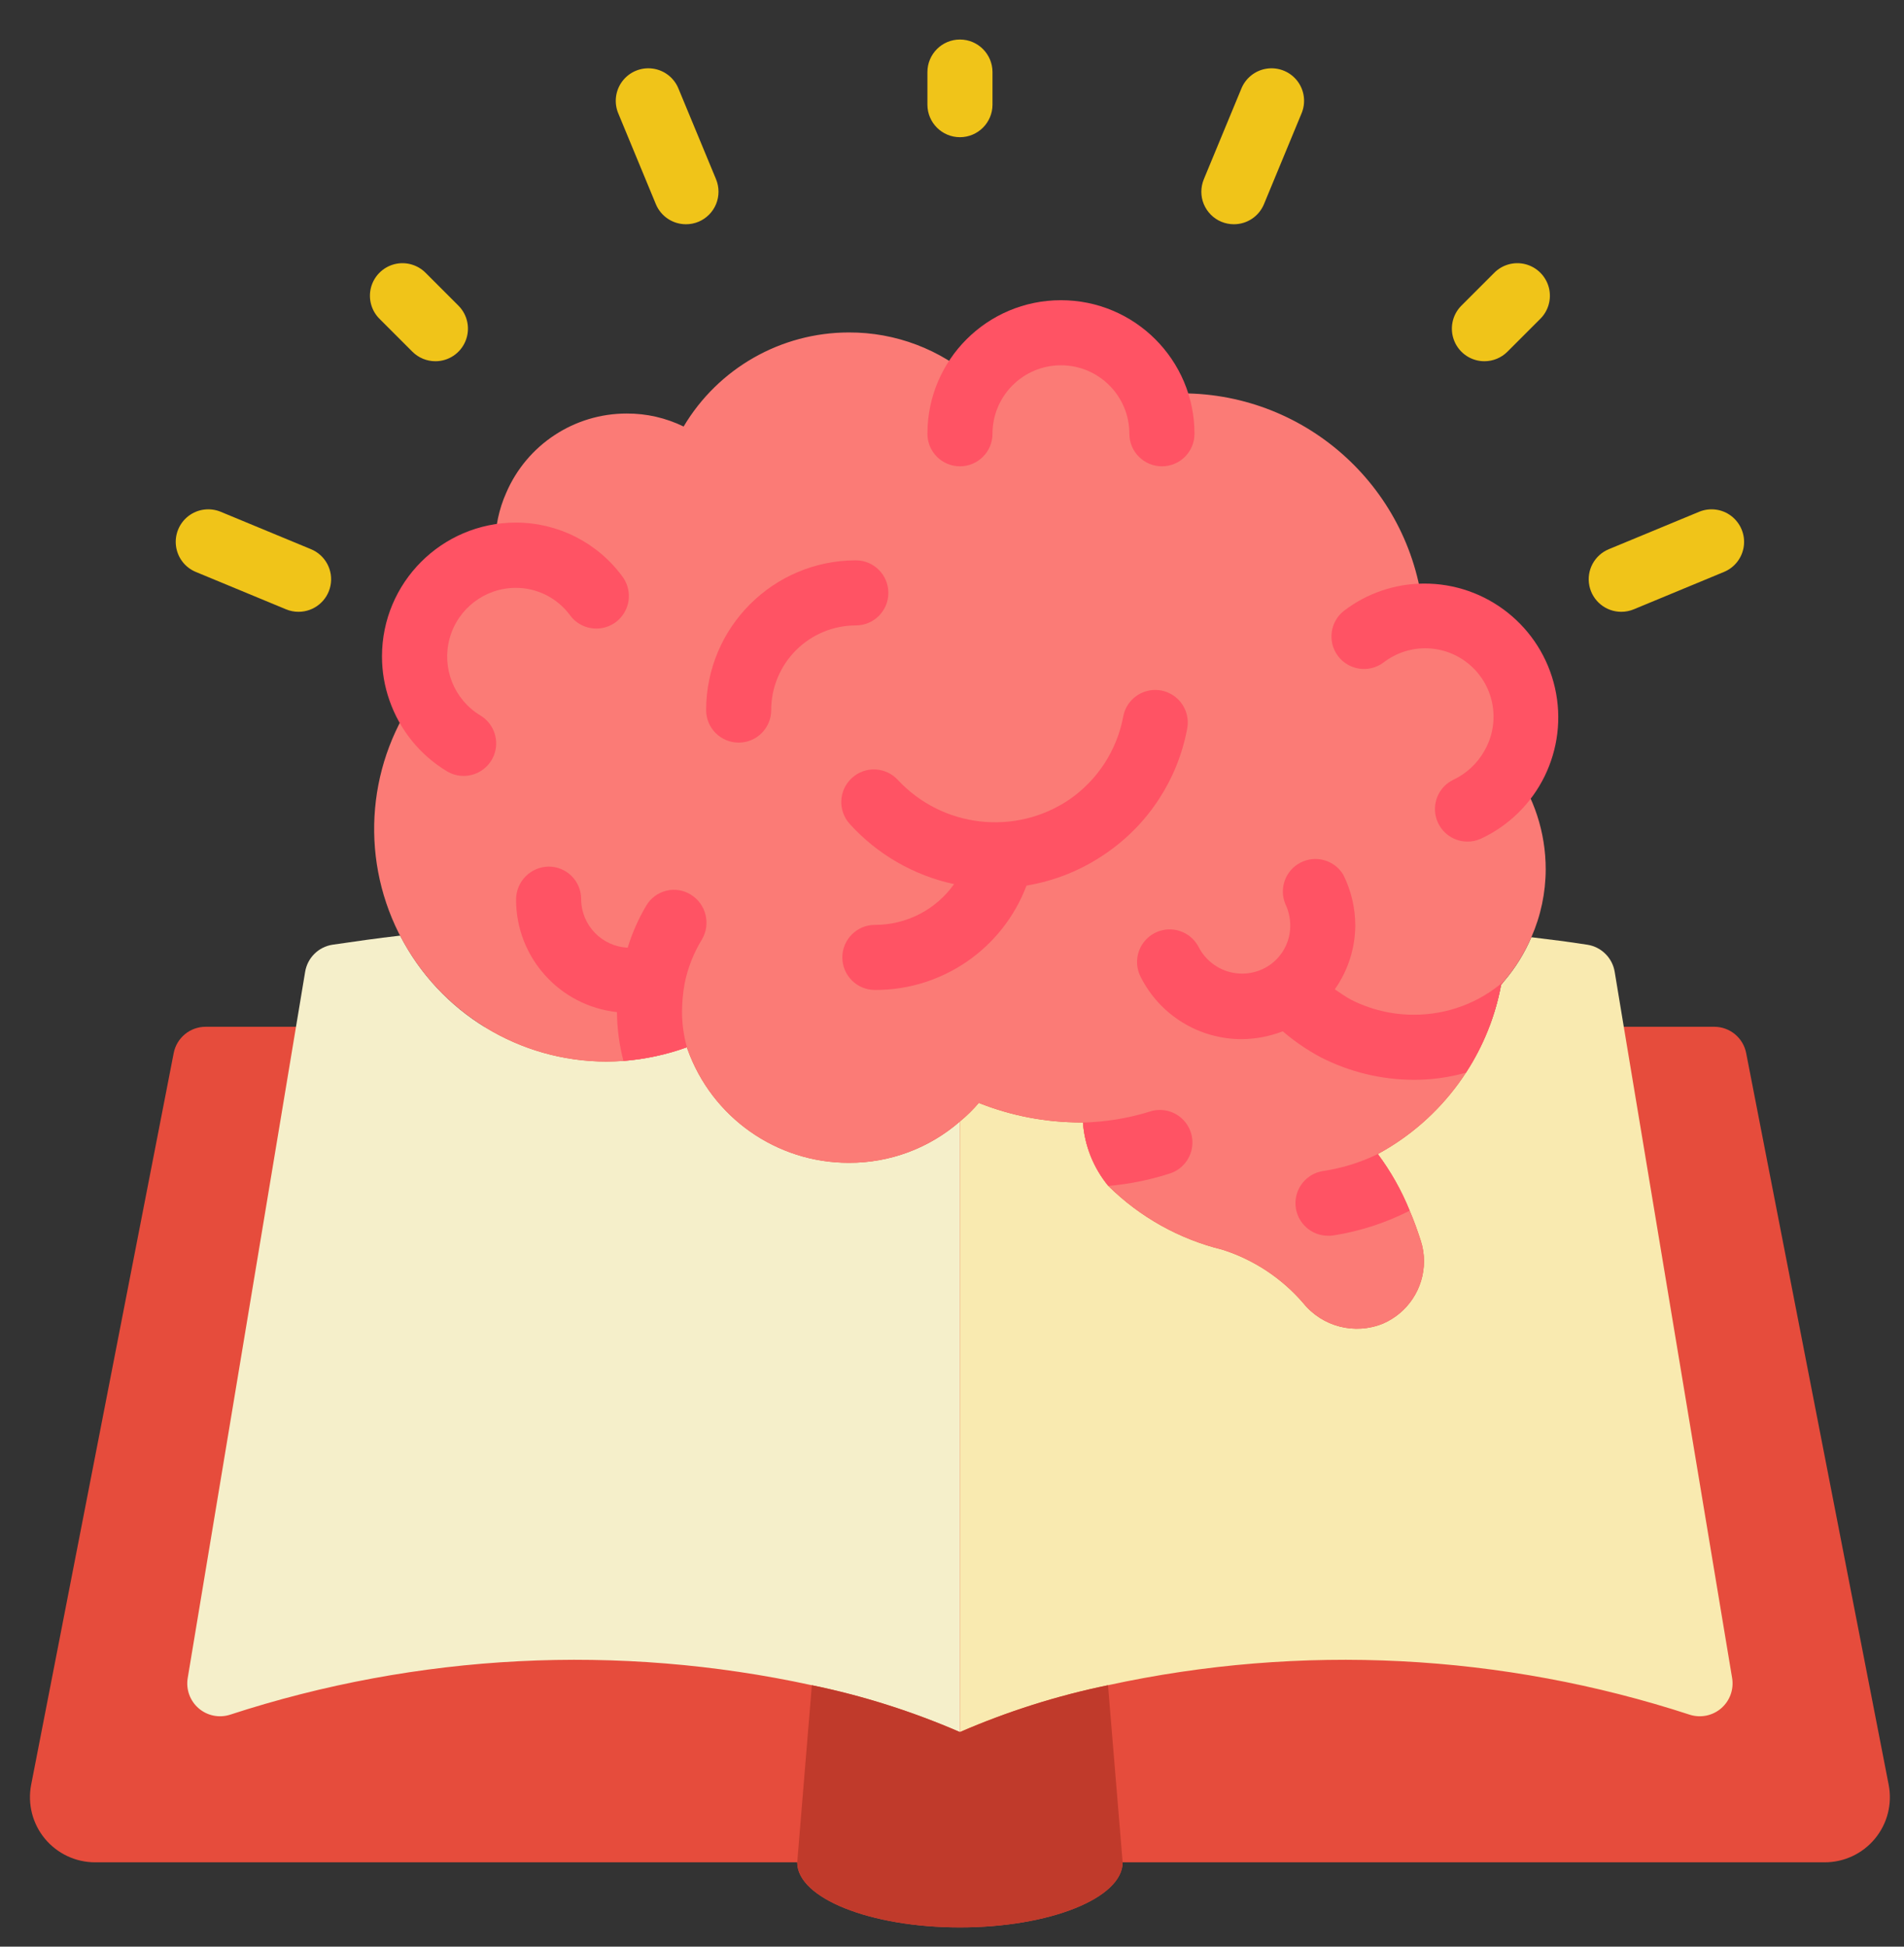
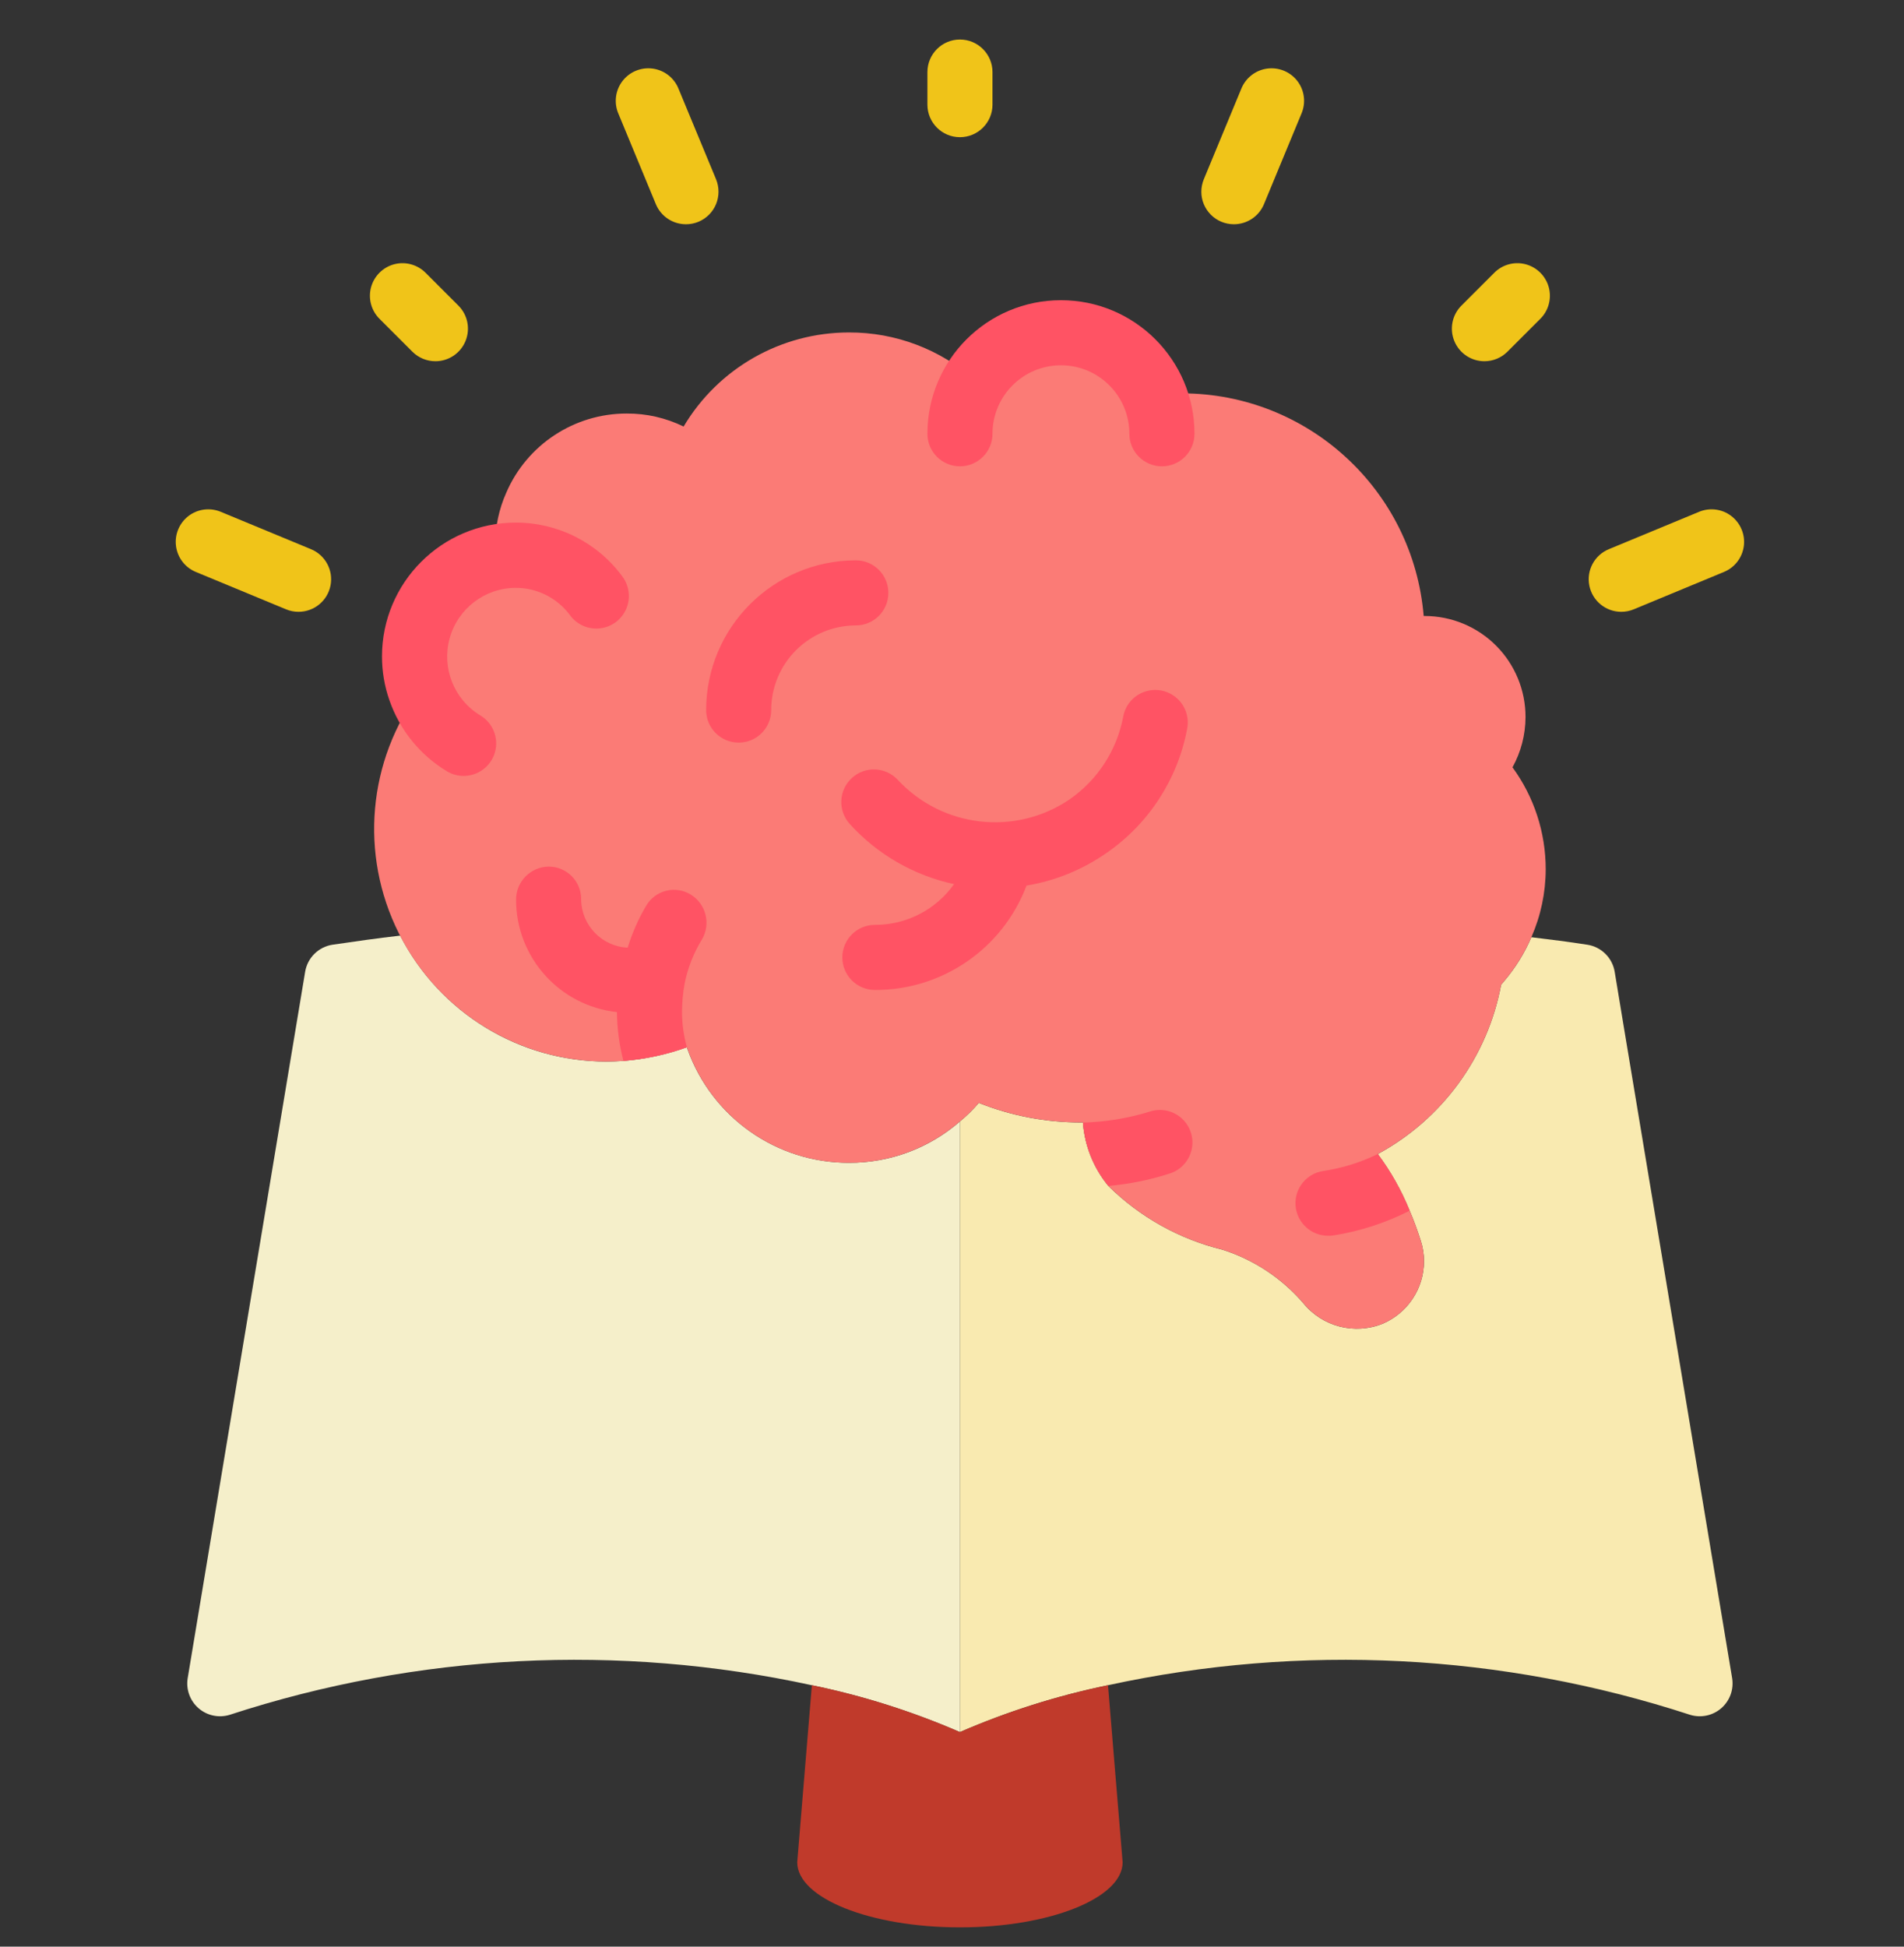
<svg xmlns="http://www.w3.org/2000/svg" width="45" height="46" viewBox="0 0 45 46" fill="none">
  <rect x="0" y="0" width="45" height="46" fill="#333333" stroke="none" />
  <g clip-path="url(#clip0_3_1666)">
-     <path d="M6.997 24.263H4.859C4.491 24.263 4.175 24.524 4.105 24.886L0.736 42.176C0.649 42.628 0.768 43.095 1.061 43.449C1.355 43.803 1.791 44.008 2.251 44.007H18.841C18.841 44.852 20.564 45.545 22.687 45.545C24.81 45.545 26.533 44.852 26.533 44.007H43.123C43.583 44.008 44.02 43.803 44.313 43.449C44.606 43.095 44.726 42.628 44.638 42.176L41.27 24.886C41.2 24.524 40.884 24.263 40.516 24.263H6.997Z" fill="#E64C3C" />
    <path d="M22.687 26.501V40.93C21.561 40.441 20.389 40.07 19.187 39.822C14.62 38.829 9.87 39.071 5.427 40.522C5.172 40.6 4.894 40.541 4.693 40.366C4.491 40.191 4.394 39.924 4.435 39.661L6.996 24.262L7.212 22.963C7.267 22.633 7.527 22.375 7.858 22.324C8.381 22.247 8.919 22.17 9.458 22.109C10.397 23.936 12.279 25.085 14.334 25.085C14.472 25.085 14.603 25.078 14.734 25.07C15.246 25.03 15.751 24.921 16.234 24.747C16.235 24.763 16.241 24.779 16.249 24.793C16.825 26.405 18.352 27.48 20.064 27.477C21.028 27.481 21.96 27.134 22.687 26.501Z" fill="#F5EFCA" />
    <path d="M39.946 40.522C35.503 39.071 30.754 38.829 26.187 39.822C24.985 40.07 23.812 40.441 22.687 40.929V26.5C22.849 26.368 22.998 26.221 23.133 26.062C23.902 26.368 24.721 26.524 25.548 26.524H25.594C25.634 27.074 25.844 27.598 26.194 28.023C26.941 28.761 27.874 29.282 28.894 29.531C29.634 29.767 30.294 30.204 30.801 30.792C31.253 31.352 32.02 31.549 32.686 31.277C33.272 31.023 33.653 30.447 33.655 29.808C33.656 29.641 33.63 29.474 33.578 29.316C33.501 29.077 33.416 28.839 33.316 28.608C33.124 28.131 32.87 27.682 32.563 27.27C34.088 26.445 35.159 24.975 35.478 23.27C35.501 23.239 35.532 23.209 35.555 23.178C35.818 22.868 36.033 22.521 36.193 22.147C36.639 22.201 37.078 22.255 37.516 22.324C37.846 22.375 38.107 22.633 38.162 22.962L38.377 24.262L40.939 39.66C40.98 39.924 40.883 40.191 40.681 40.366C40.479 40.541 40.202 40.6 39.946 40.522Z" fill="#F9EAB0" />
    <path d="M26.533 44.006C26.533 44.852 24.81 45.544 22.688 45.544C20.565 45.544 18.842 44.852 18.842 44.006L19.188 39.822C20.39 40.069 21.562 40.441 22.688 40.929C23.813 40.441 24.985 40.069 26.187 39.822L26.533 44.006Z" fill="#C03A2B" />
    <path d="M36.532 20.54C36.531 21.093 36.416 21.64 36.193 22.147C36.033 22.521 35.818 22.868 35.555 23.178C35.532 23.208 35.501 23.239 35.478 23.27C35.16 24.975 34.088 26.445 32.563 27.27C32.87 27.681 33.124 28.131 33.317 28.608C33.417 28.838 33.501 29.077 33.578 29.315C33.63 29.474 33.656 29.64 33.655 29.808C33.653 30.447 33.273 31.023 32.686 31.277C32.02 31.549 31.254 31.352 30.802 30.792C30.294 30.204 29.634 29.767 28.894 29.531C27.874 29.282 26.941 28.761 26.195 28.023C25.844 27.597 25.635 27.073 25.595 26.523H25.549C24.721 26.524 23.902 26.368 23.133 26.062C22.998 26.221 22.849 26.368 22.687 26.5C21.96 27.133 21.028 27.48 20.064 27.477C18.353 27.48 16.825 26.405 16.25 24.793C16.241 24.779 16.236 24.763 16.234 24.747C15.751 24.921 15.247 25.03 14.734 25.07C14.604 25.077 14.473 25.085 14.335 25.085C12.256 25.084 10.356 23.909 9.425 22.051C8.494 20.192 8.691 17.967 9.935 16.302C9.842 16.05 9.796 15.785 9.797 15.517C9.792 14.38 10.59 13.399 11.704 13.171C11.708 13.167 11.714 13.164 11.719 13.164C11.712 13.071 11.704 12.979 11.704 12.879C11.703 12.452 11.792 12.03 11.966 11.641C12.456 10.506 13.575 9.771 14.811 9.772C15.278 9.769 15.738 9.875 16.157 10.079C16.976 8.701 18.461 7.856 20.064 7.856C21.165 7.852 22.227 8.255 23.049 8.987C23.52 8.227 24.378 7.794 25.27 7.867C26.162 7.94 26.937 8.506 27.279 9.333C27.499 9.309 27.72 9.296 27.941 9.295C30.921 9.3 33.401 11.586 33.648 14.556H33.67C34.304 14.556 34.912 14.808 35.359 15.257C35.807 15.706 36.057 16.314 36.055 16.948C36.053 17.362 35.948 17.769 35.747 18.132C36.258 18.831 36.532 19.674 36.532 20.54Z" fill="#FB7B76" />
    <path d="M22.688 3.242C22.263 3.242 21.919 2.897 21.919 2.473V1.704C21.919 1.279 22.263 0.934 22.688 0.934C23.112 0.934 23.457 1.279 23.457 1.704V2.473C23.457 2.897 23.112 3.242 22.688 3.242Z" fill="#F0C419" />
    <path d="M35.083 8.536C34.772 8.536 34.492 8.349 34.373 8.061C34.254 7.774 34.319 7.443 34.539 7.223L35.308 6.454C35.501 6.254 35.787 6.174 36.056 6.244C36.325 6.315 36.535 6.525 36.606 6.794C36.676 7.063 36.596 7.349 36.396 7.542L35.627 8.311C35.483 8.455 35.287 8.536 35.083 8.536Z" fill="#F0C419" />
    <path d="M10.291 8.536C10.087 8.536 9.891 8.455 9.747 8.311L8.978 7.542C8.778 7.349 8.698 7.063 8.768 6.794C8.839 6.525 9.049 6.315 9.318 6.244C9.586 6.174 9.872 6.254 10.066 6.454L10.835 7.223C11.055 7.443 11.12 7.774 11.001 8.061C10.882 8.349 10.602 8.536 10.291 8.536Z" fill="#F0C419" />
    <path d="M16.212 5.299C15.901 5.299 15.62 5.112 15.501 4.825L14.618 2.692C14.506 2.437 14.541 2.141 14.709 1.919C14.877 1.697 15.152 1.583 15.428 1.621C15.704 1.659 15.938 1.844 16.039 2.103L16.923 4.235C17.001 4.424 17.001 4.636 16.923 4.825C16.845 5.013 16.695 5.163 16.507 5.241C16.413 5.28 16.313 5.299 16.212 5.299Z" fill="#F0C419" />
    <path d="M29.162 5.299C29.061 5.299 28.961 5.279 28.868 5.241C28.679 5.163 28.53 5.013 28.451 4.824C28.373 4.636 28.374 4.424 28.452 4.235L29.335 2.103C29.437 1.844 29.671 1.659 29.947 1.621C30.223 1.583 30.498 1.697 30.666 1.919C30.834 2.141 30.868 2.437 30.756 2.692L29.873 4.825C29.754 5.112 29.474 5.299 29.162 5.299Z" fill="#F0C419" />
    <path d="M38.319 14.457C37.952 14.458 37.635 14.199 37.563 13.838C37.491 13.477 37.685 13.117 38.025 12.977L40.157 12.094C40.411 11.989 40.702 12.027 40.919 12.194C41.137 12.362 41.25 12.633 41.214 12.905C41.178 13.178 40.999 13.41 40.745 13.515L38.614 14.398C38.521 14.437 38.42 14.457 38.319 14.457Z" fill="#F0C419" />
    <path d="M7.054 14.457C6.953 14.457 6.853 14.437 6.76 14.398L4.628 13.515C4.374 13.41 4.196 13.178 4.16 12.905C4.124 12.633 4.236 12.362 4.454 12.194C4.672 12.027 4.963 11.989 5.217 12.094L7.349 12.977C7.689 13.117 7.883 13.477 7.811 13.838C7.739 14.199 7.422 14.458 7.054 14.457Z" fill="#F0C419" />
-     <path d="M35.555 23.178C35.532 23.209 35.501 23.239 35.478 23.27C35.343 24.011 35.06 24.717 34.648 25.347C34.245 25.461 33.828 25.518 33.409 25.516C32.647 25.514 31.896 25.332 31.217 24.985C30.896 24.814 30.594 24.607 30.317 24.37C30.011 24.489 29.685 24.551 29.356 24.555C28.34 24.56 27.409 23.987 26.956 23.078C26.832 22.832 26.849 22.539 27.001 22.309C27.152 22.079 27.414 21.947 27.689 21.963C27.964 21.979 28.209 22.14 28.333 22.386C28.485 22.677 28.754 22.89 29.073 22.971C29.391 23.052 29.73 22.993 30.002 22.809C30.309 22.599 30.494 22.25 30.494 21.878C30.495 21.7 30.456 21.524 30.379 21.363C30.224 20.991 30.382 20.562 30.742 20.381C31.101 20.199 31.54 20.325 31.748 20.671C31.935 21.046 32.032 21.459 32.032 21.878C32.026 22.416 31.857 22.938 31.548 23.378C31.671 23.462 31.794 23.547 31.917 23.616C32.379 23.854 32.89 23.978 33.409 23.978C34.198 23.982 34.962 23.698 35.555 23.178Z" fill="#FF5364" />
    <path d="M26.149 20.158C27.145 19.472 27.831 18.42 28.056 17.231C28.113 16.959 28.019 16.677 27.809 16.494C27.6 16.311 27.308 16.255 27.046 16.348C26.784 16.441 26.592 16.668 26.545 16.942C26.394 17.735 25.936 18.437 25.271 18.895C23.992 19.757 22.276 19.561 21.223 18.433C20.936 18.119 20.449 18.096 20.135 18.383C19.82 18.669 19.798 19.157 20.084 19.471C20.737 20.191 21.599 20.688 22.549 20.892C22.118 21.498 21.421 21.857 20.677 21.855C20.253 21.855 19.908 22.2 19.908 22.624C19.908 23.049 20.253 23.393 20.677 23.393C22.27 23.4 23.698 22.416 24.261 20.927C24.939 20.814 25.584 20.552 26.149 20.158Z" fill="#FF5364" />
    <path d="M33.317 28.609C32.751 28.897 32.144 29.094 31.517 29.193C31.476 29.2 31.435 29.202 31.394 29.201C30.989 29.204 30.65 28.893 30.62 28.489C30.589 28.086 30.878 27.727 31.279 27.67C31.724 27.603 32.158 27.468 32.563 27.27C32.871 27.682 33.124 28.132 33.317 28.609Z" fill="#FF5364" />
    <path d="M16.181 23.24C16.142 23.455 16.122 23.674 16.119 23.893C16.118 24.182 16.157 24.469 16.235 24.747C15.752 24.922 15.247 25.03 14.735 25.07C14.636 24.693 14.585 24.306 14.581 23.916C13.226 23.769 12.199 22.626 12.197 21.263C12.194 20.835 12.538 20.484 12.966 20.478C13.169 20.477 13.364 20.557 13.508 20.7C13.653 20.842 13.734 21.037 13.735 21.24V21.263C13.747 21.871 14.228 22.365 14.835 22.394C14.941 22.047 15.088 21.714 15.273 21.401C15.377 21.225 15.547 21.098 15.745 21.049C15.944 20.999 16.153 21.032 16.327 21.14C16.689 21.363 16.805 21.835 16.589 22.201C16.393 22.521 16.255 22.872 16.181 23.24Z" fill="#FF5364" />
    <path d="M27.618 27.739C27.155 27.887 26.678 27.982 26.195 28.024C25.844 27.598 25.635 27.074 25.595 26.524C25.669 26.525 25.744 26.523 25.818 26.516C26.274 26.487 26.726 26.405 27.164 26.27C27.429 26.179 27.723 26.24 27.93 26.428C28.138 26.617 28.227 26.903 28.161 27.176C28.096 27.449 27.888 27.665 27.618 27.739Z" fill="#FF5364" />
    <path d="M20.996 14.01C20.996 13.585 20.652 13.241 20.227 13.241C18.274 13.243 16.691 14.826 16.689 16.779C16.689 17.204 17.033 17.548 17.458 17.548C17.883 17.548 18.227 17.204 18.227 16.779C18.227 16.248 18.438 15.74 18.813 15.365C19.188 14.99 19.697 14.779 20.227 14.779C20.652 14.779 20.996 14.435 20.996 14.01Z" fill="#FF5364" />
    <path d="M10.957 18.335C10.817 18.335 10.68 18.297 10.56 18.224C9.926 17.841 9.446 17.248 9.204 16.548C9.087 16.215 9.028 15.865 9.028 15.512C9.028 13.769 10.439 12.354 12.182 12.349C13.181 12.345 14.121 12.82 14.711 13.625C14.875 13.846 14.909 14.137 14.8 14.389C14.691 14.642 14.455 14.817 14.182 14.848C13.909 14.88 13.64 14.764 13.476 14.543C13.175 14.132 12.695 13.889 12.185 13.891C11.457 13.895 10.82 14.382 10.627 15.084C10.434 15.786 10.731 16.531 11.354 16.907C11.651 17.085 11.791 17.439 11.699 17.773C11.606 18.106 11.302 18.336 10.957 18.335V18.335Z" fill="#FF5364" />
    <path d="M27.462 11.019C27.037 11.019 26.692 10.675 26.692 10.25C26.692 9.356 25.968 8.632 25.075 8.632C24.181 8.632 23.457 9.356 23.457 10.25C23.457 10.675 23.112 11.019 22.688 11.019C22.263 11.019 21.919 10.675 21.919 10.25C21.919 8.507 23.331 7.094 25.075 7.094C26.818 7.094 28.231 8.507 28.231 10.25C28.231 10.454 28.15 10.649 28.006 10.794C27.861 10.938 27.666 11.019 27.462 11.019Z" fill="#FF5364" />
-     <path d="M34.676 19.887C34.319 19.884 34.011 19.635 33.933 19.286C33.855 18.938 34.027 18.581 34.349 18.426C34.655 18.282 34.91 18.046 35.077 17.752C35.468 17.085 35.332 16.235 34.752 15.723C34.173 15.212 33.312 15.183 32.699 15.655C32.359 15.909 31.877 15.841 31.622 15.501C31.367 15.161 31.436 14.679 31.776 14.424C32.314 14.016 32.97 13.794 33.645 13.79C35.131 13.78 36.423 14.806 36.751 16.256C37.078 17.705 36.352 19.187 35.006 19.816C34.903 19.864 34.79 19.889 34.676 19.887Z" fill="#FF5364" />
  </g>
  <defs>
    <clipPath id="clip0_3_1666">
      <rect width="44.61" height="44.61" fill="white" transform="translate(0.382 0.934)" />
    </clipPath>
  </defs>
</svg>